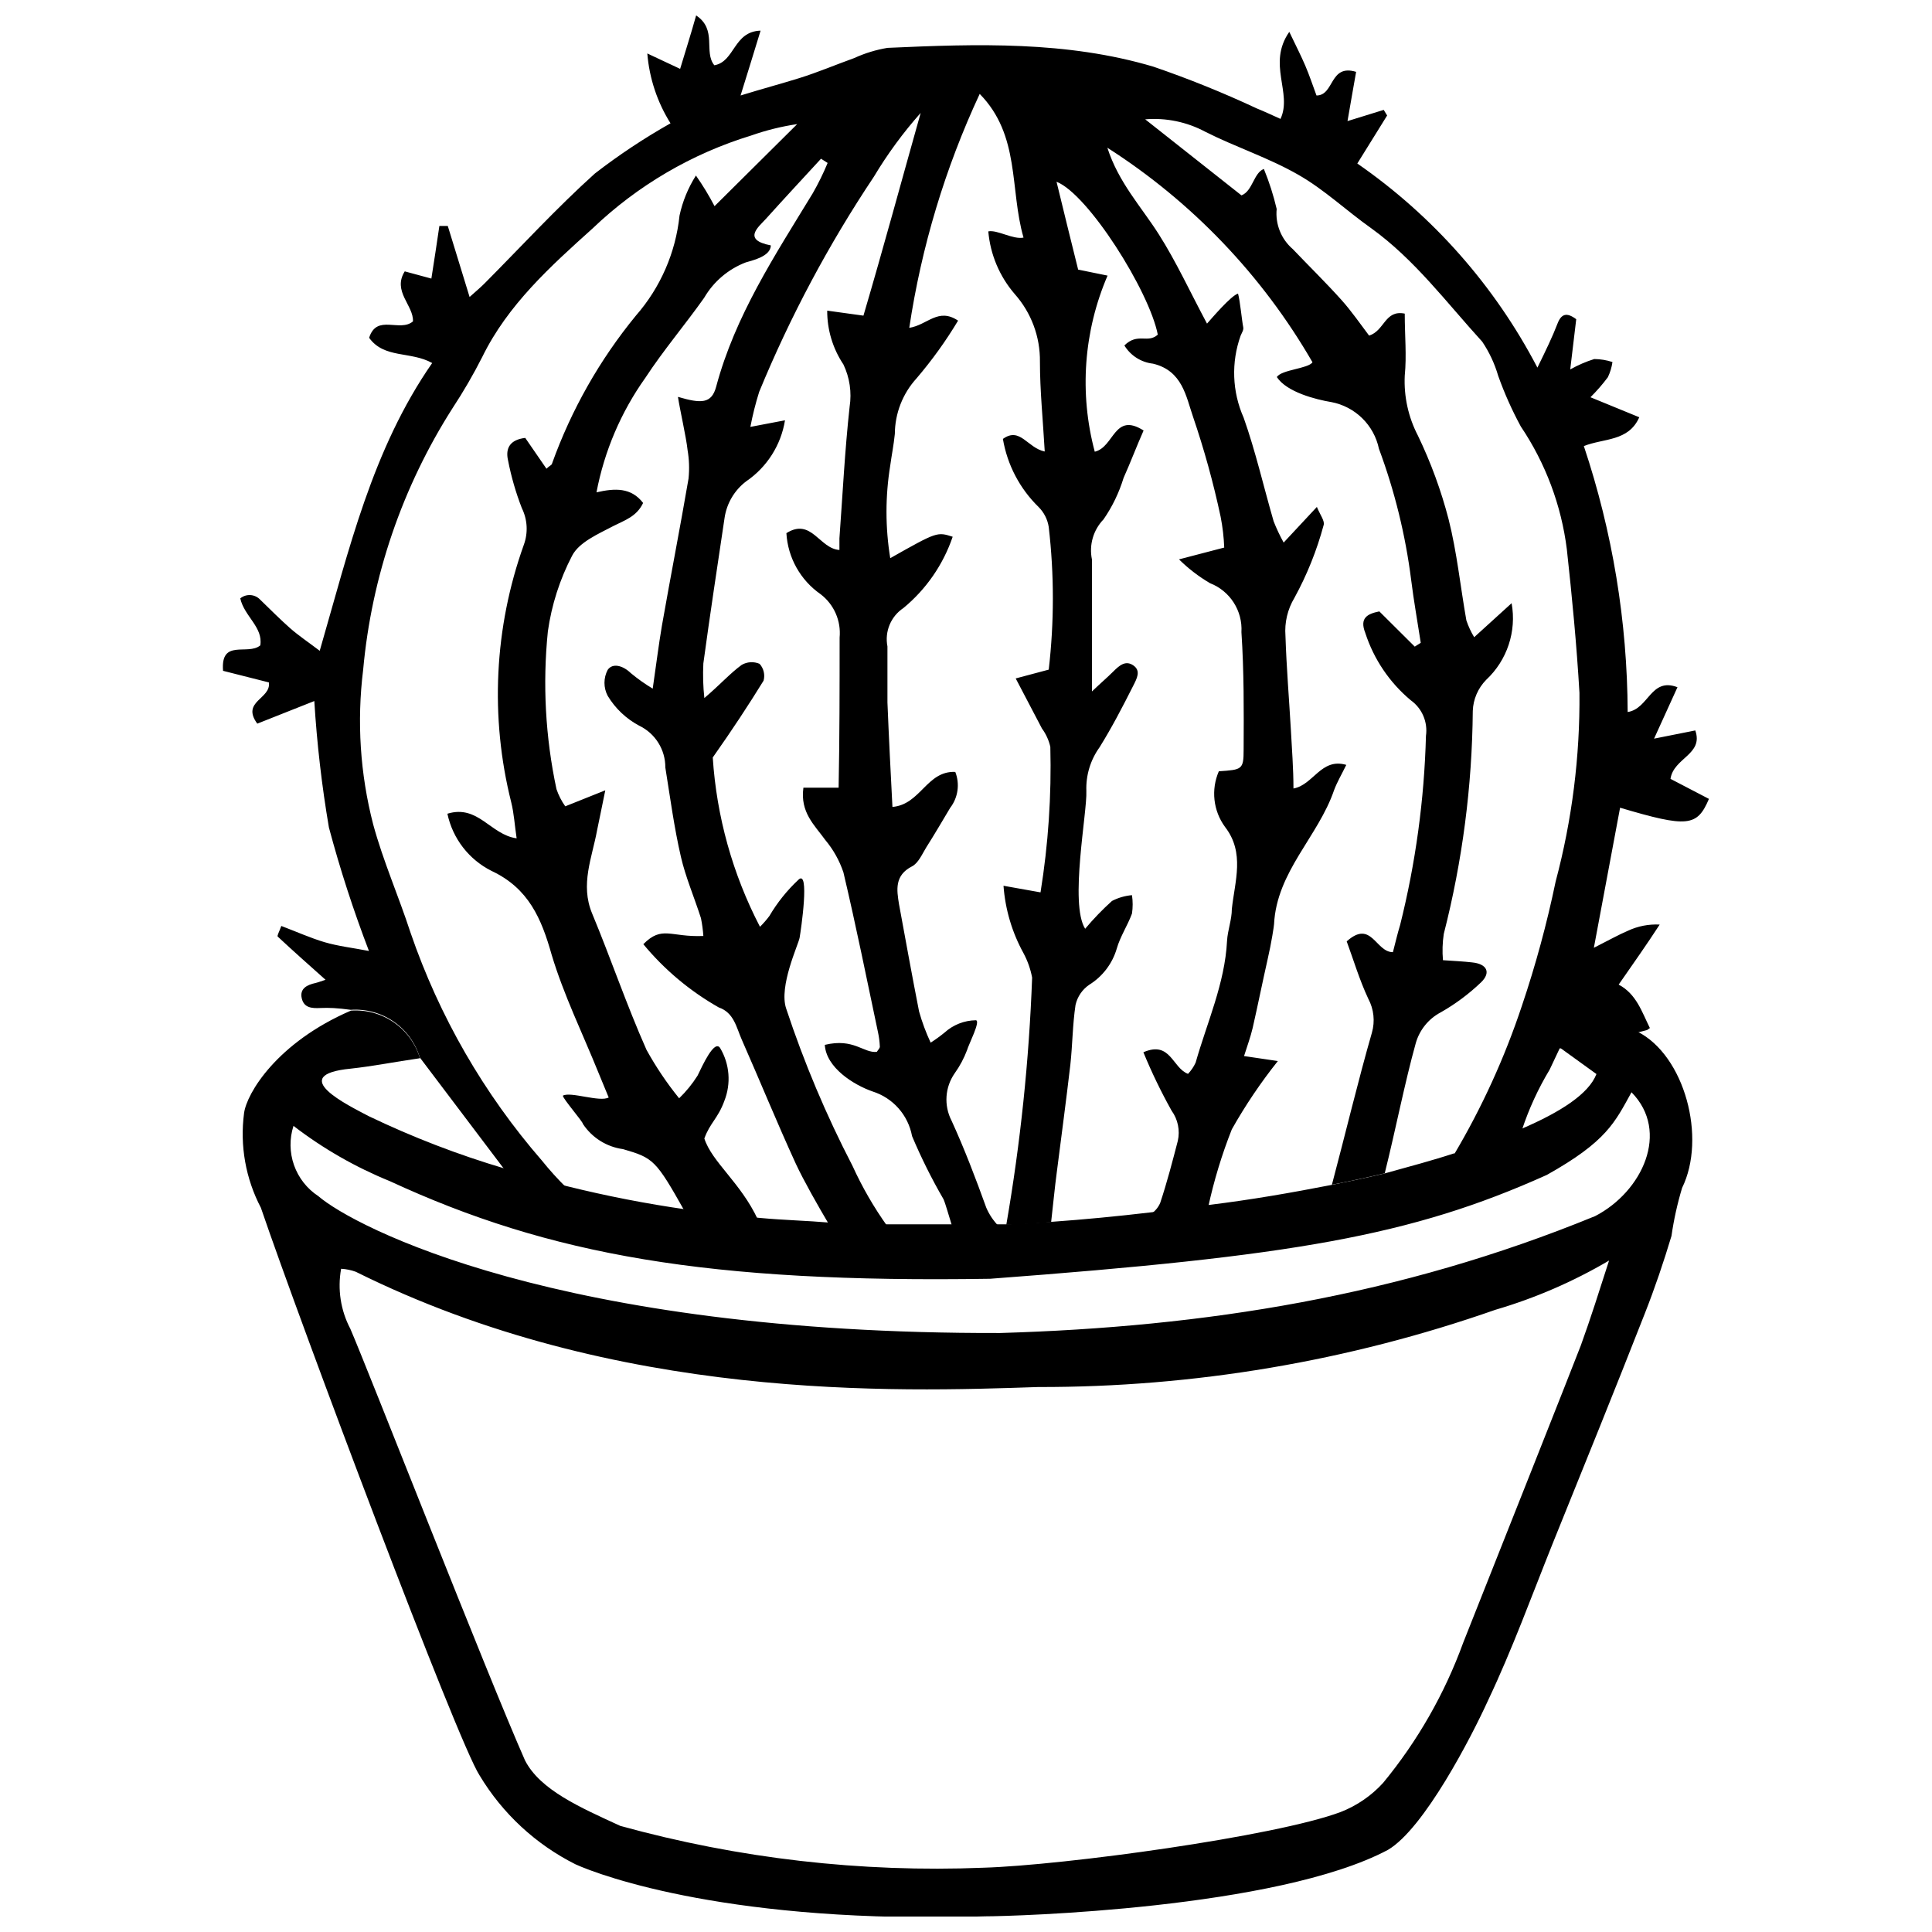
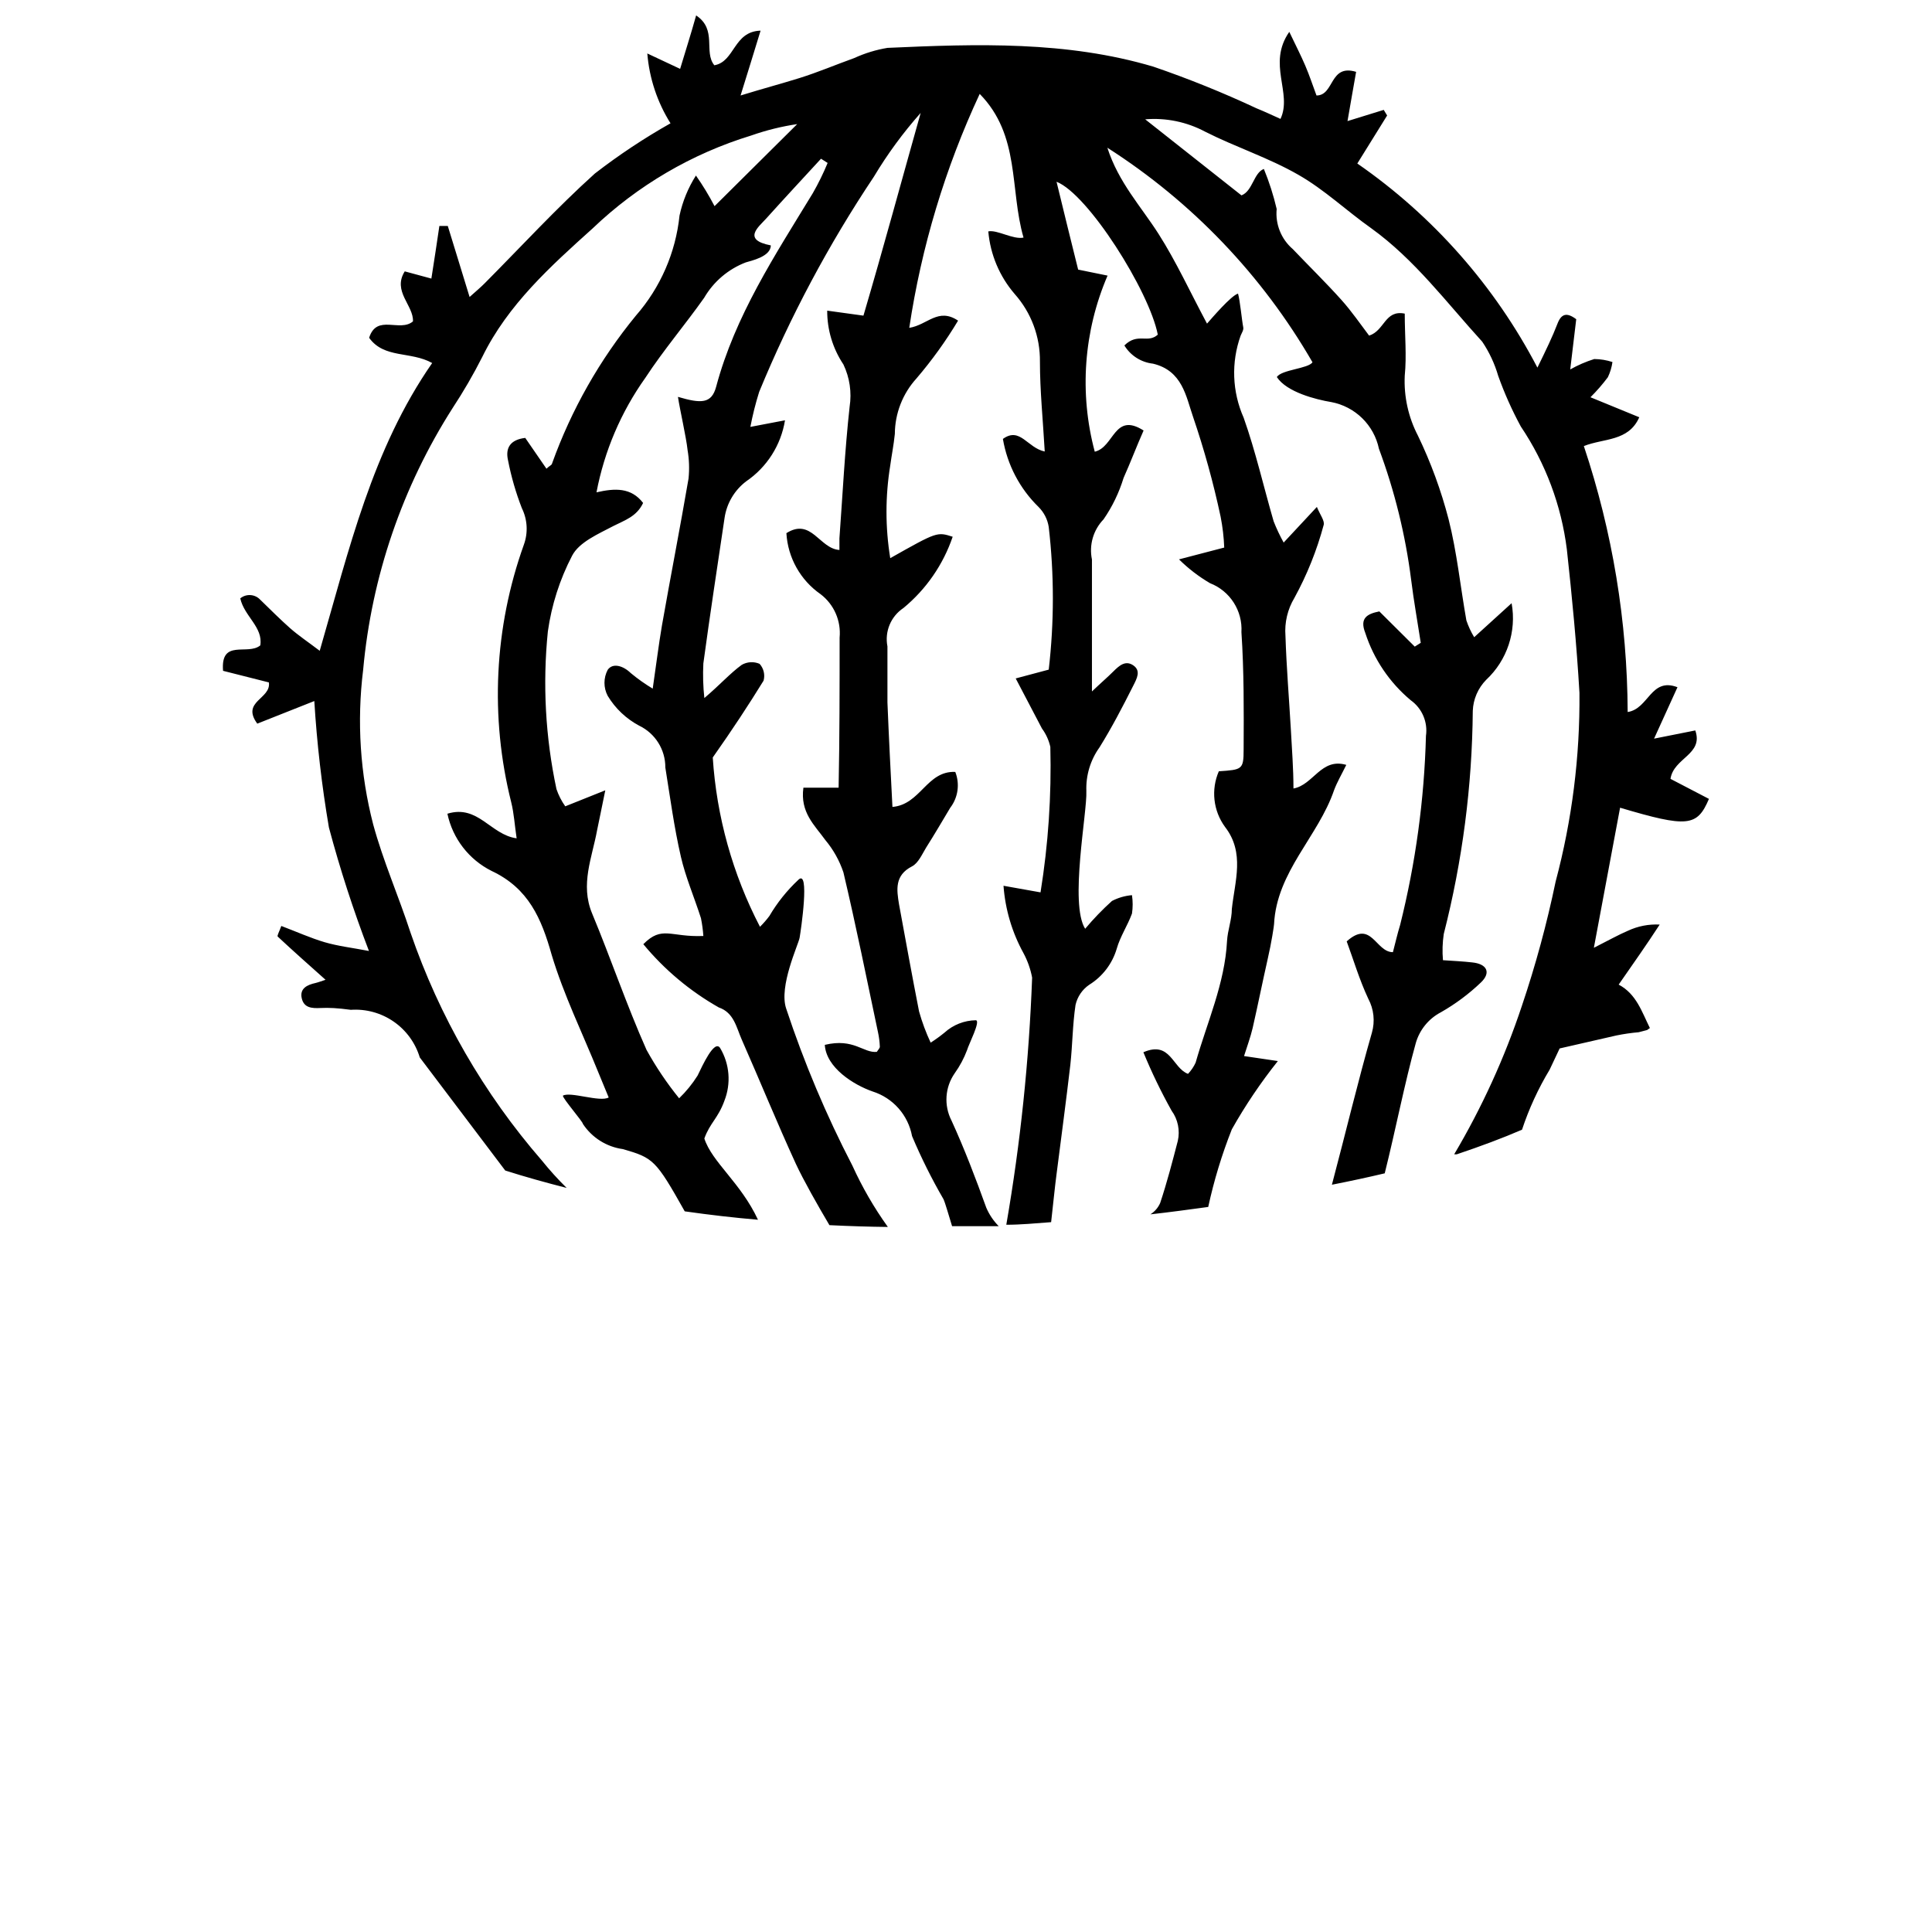
<svg xmlns="http://www.w3.org/2000/svg" width="800px" height="800px" version="1.1" viewBox="144 144 512 512">
  <defs>
    <clipPath id="b">
      <path d="m203 148.09h394v321.91h-394z" />
    </clipPath>
    <clipPath id="a">
      <path d="m208 411h385v240.9h-385z" />
    </clipPath>
  </defs>
  <g>
    <g clip-path="url(#b)">
      <path d="m596.88 355.71-10.184-5.305c0.848-5.621 8.805-6.418 6.574-12.832l-10.926 2.176 6.203-13.629c-7.106-2.703-7.582 5.727-13.207 6.574h0.008c-0.094-23.961-4.016-47.754-11.613-70.48 5.305-2.121 11.828-1.168 14.691-7.637l-12.941-5.305v0.004c1.664-1.652 3.207-3.426 4.613-5.305 0.609-1.273 1.023-2.633 1.219-4.031-1.559-0.512-3.188-0.781-4.824-0.793-2.215 0.695-4.348 1.617-6.367 2.758 0.582-4.934 1.113-9.227 1.59-13.312-2.547-1.91-3.977-1.434-4.984 1.219-1.324 3.445-2.969 6.84-5.305 11.613h0.004c-11.285-21.637-27.664-40.203-47.73-54.094l7.902-12.727-0.902-1.484-9.598 2.969c0.848-4.984 1.59-9.07 2.281-13.047-7.109-2.172-5.731 6.262-10.5 6.262-0.953-2.547-1.855-5.305-2.969-7.902s-2.281-4.879-4.242-8.961c-5.941 8.539 0.902 16.176-2.332 23.07-2.121-0.953-4.242-1.961-6.363-2.812l-0.004-0.004c-8.902-4.16-18.02-7.844-27.312-11.027-23.016-6.84-46.773-6.047-70.426-4.984l-0.004-0.004c-3.059 0.504-6.035 1.414-8.855 2.707-4.879 1.75-9.598 3.766-14.531 5.305-4.93 1.535-9.543 2.754-15.59 4.613 1.91-6.098 3.5-11.297 5.305-17.184-7.215 0.211-6.789 8.219-12.254 9.176-2.914-3.555 0.852-9.441-4.824-13.207-1.484 5.305-2.863 9.547-4.242 14.16l-8.699-4.082c0.535 6.57 2.644 12.922 6.152 18.508-6.992 3.945-13.695 8.395-20.047 13.309-10.184 9.176-19.516 19.355-29.223 29.113-1.008 1.008-2.066 1.91-3.977 3.606-2.121-7-3.977-12.887-5.781-18.828h-2.227c-0.688 4.668-1.379 9.281-2.121 13.949l-7.055-1.91c-3.34 5.305 2.387 9.016 2.176 13.258-3.5 2.969-9.598-2.066-11.613 4.348 3.977 5.57 11.031 3.5 16.707 6.684-15.91 22.91-22.008 49.375-29.805 76.262-3.074-2.332-5.621-4.031-7.848-5.992-2.227-1.961-5.305-4.984-7.902-7.531v0.004c-1.391-1.512-3.719-1.672-5.305-0.371 1.062 4.773 6.098 7.637 5.305 12.461-3.344 2.758-10.555-1.855-9.867 6.738l12.145 3.074c0.637 4.402-7.426 4.984-3.074 10.926l15.113-5.992c0.691 11.23 1.98 22.422 3.871 33.516 2.961 11.086 6.504 22.008 10.609 32.719-4.402-0.848-8.168-1.273-11.773-2.332-3.606-1.062-7.531-2.812-11.453-4.297-0.531 1.484-1.168 2.598-0.953 2.812 4.031 3.766 8.168 7.426 12.676 11.453-0.902 0.266-1.75 0.637-2.652 0.848-2.176 0.477-4.242 1.434-3.66 4.031 0.582 2.598 2.703 2.703 4.984 2.598 2.281-0.105 4.402 0 8.008 0.477l-0.004 0.004c4.027-0.281 8.035 0.816 11.359 3.109 3.324 2.293 5.769 5.644 6.938 9.512l22.645 29.965c5.305 1.695 10.871 3.234 16.281 4.613-2.332-2.293-4.527-4.719-6.574-7.266-15.367-17.695-27.18-38.188-34.793-60.352-3.18-9.758-7.262-18.984-9.914-28.742-3.453-13.359-4.352-27.25-2.652-40.941 2.242-24.688 10.371-48.473 23.707-69.367 2.867-4.356 5.488-8.871 7.848-13.523 6.789-13.895 18.191-24.129 29.273-34.102 11.891-11.367 26.273-19.793 42-24.605 3.961-1.395 8.047-2.406 12.199-3.023l-21.902 21.742c-1.469-2.809-3.113-5.516-4.934-8.113-2.066 3.25-3.539 6.84-4.348 10.605-1.02 9.824-5.059 19.086-11.562 26.52-9.594 11.695-17.109 24.949-22.219 39.188 0 0.371-0.742 0.637-1.484 1.379l-5.621-8.164c-3.977 0.477-5.305 2.652-4.562 5.941v-0.004c0.84 4.328 2.066 8.566 3.66 12.676 1.496 3.027 1.688 6.531 0.531 9.703-7.856 21.918-9.016 45.676-3.344 68.254 0.742 2.969 0.902 6.047 1.434 9.547-6.949-0.953-10.184-9.016-18.348-6.523 1.391 6.578 5.703 12.16 11.719 15.168 9.812 4.613 13.207 12.621 15.91 22.219 3.184 10.605 8.168 20.789 12.355 31.129 0.848 2.121 1.75 4.191 2.758 6.684-2.332 1.324-10.129-1.645-12.145-0.477 0 0.797 5.305 6.894 5.305 7.477 2.406 3.652 6.273 6.09 10.605 6.684 8.062 2.332 8.699 2.812 16.387 16.492 6.684 0.953 13.152 1.695 19.41 2.227-4.562-9.812-12.199-15.273-14.211-21.531 1.484-4.137 3.606-5.305 5.305-9.969h-0.004c1.82-4.586 1.41-9.758-1.113-14-1.539-2.387-4.719 4.719-5.992 7.32v-0.004c-1.379 2.188-3.019 4.199-4.879 5.996-3.254-4.016-6.144-8.312-8.645-12.836-5.305-11.934-9.441-24.184-14.426-36.168-3.184-7.691 0-14.742 1.324-22.008 0.582-2.918 1.219-5.781 2.176-10.605l-10.605 4.242c-0.996-1.398-1.781-2.938-2.332-4.562-2.93-13.727-3.699-27.824-2.281-41.789 0.984-7 3.152-13.777 6.418-20.047 1.855-3.606 6.949-5.781 10.977-7.902 3.023-1.539 6.152-2.492 7.848-6.098-3.184-4.137-7.477-3.926-12.355-2.812 2.078-10.922 6.492-21.27 12.941-30.332 4.824-7.371 10.605-14.16 15.59-21.215 2.496-4.297 6.391-7.609 11.031-9.387 1.324-0.426 6.629-1.484 6.629-4.508-7.691-1.484-3.184-4.934-1.273-7.055 4.773-5.305 9.703-10.605 14.582-15.91l1.75 1.113 0.004 0.004c-1.137 2.75-2.449 5.422-3.926 8.008-10.078 16.547-20.578 32.457-25.613 51.281-1.219 4.562-3.977 4.508-10.129 2.703 0.531 3.5 2.176 10.605 2.547 14.055h-0.004c0.434 2.504 0.52 5.055 0.266 7.586-2.227 12.992-4.773 25.984-7.055 38.98-0.902 5.305-1.484 10.184-2.441 16.707l0.004-0.004c-2.051-1.227-4-2.609-5.836-4.137-2.016-1.961-4.773-2.758-6.098-0.848-1.141 2.156-1.141 4.734 0 6.894 2.012 3.336 4.891 6.066 8.328 7.898 4.266 2.039 6.977 6.356 6.945 11.086 1.273 7.902 2.332 15.91 4.137 23.707 1.219 5.305 3.5 10.605 5.305 16.227 0.316 1.559 0.527 3.133 0.637 4.719-8.75 0.371-10.926-2.863-15.91 2.176 5.59 6.754 12.363 12.434 19.992 16.758 4.031 1.379 4.668 5.305 6.098 8.539 4.824 10.926 9.332 22.008 14.32 32.879 2.016 4.348 5.832 11.082 8.91 16.281 5.305 0.266 10.605 0.426 15.484 0.477-3.652-5.086-6.797-10.523-9.387-16.227-6.945-13.391-12.816-27.312-17.555-41.633-2.016-5.887 3.234-16.969 3.555-18.773 0.316-1.805 2.812-18.562-0.371-15.328v0.004c-2.988 2.801-5.559 6.016-7.637 9.547-0.758 1.016-1.594 1.973-2.492 2.863-7.242-13.926-11.504-29.203-12.516-44.867 5.305-7.531 9.441-13.84 13.469-20.363 0.43-1.57 0.027-3.25-1.059-4.457-1.531-0.656-3.277-0.559-4.723 0.266-3.074 2.227-5.781 5.305-9.918 8.805h0.004c-0.332-3.047-0.418-6.113-0.266-9.176 1.75-12.887 3.711-25.723 5.621-38.555 0.562-3.859 2.621-7.344 5.727-9.703 5.508-3.75 9.227-9.598 10.289-16.176l-9.176 1.75c0.598-3.137 1.375-6.234 2.332-9.281 8.223-19.961 18.402-39.055 30.391-57.008 3.602-6.016 7.754-11.68 12.41-16.918-5.039 17.871-9.867 35.742-15.168 53.723l-9.598-1.324-0.004-0.004c-0.02 5.078 1.477 10.043 4.297 14.266 1.66 3.481 2.234 7.379 1.645 11.191-1.273 11.562-1.855 23.281-2.703 34.895v3.074c-5.305-0.316-7.426-8.645-14.055-4.453 0.379 6.496 3.723 12.461 9.066 16.176 3.555 2.707 5.461 7.059 5.039 11.508 0 13.207 0 26.516-0.266 39.773h-9.332c-0.902 6.574 2.969 9.918 5.832 13.895 2.109 2.527 3.727 5.422 4.773 8.539 3.34 14.105 6.203 28.371 9.176 42.426 0.266 1.238 0.426 2.5 0.477 3.766 0 0.426-0.477 0.848-0.797 1.379-3.555 0.371-6.098-3.711-13.789-1.855 0.371 6.047 7.637 10.605 12.676 12.355 2.652 0.84 5.023 2.383 6.863 4.465 1.84 2.082 3.078 4.629 3.586 7.363 2.418 5.738 5.199 11.316 8.324 16.703 0.477 1.008 1.484 4.613 2.281 7.16h4.613 7.742c-1.387-1.41-2.504-3.062-3.285-4.879-2.812-7.797-5.781-15.59-9.227-23.121h-0.004c-2.047-4.012-1.723-8.82 0.852-12.516 1.359-1.898 2.465-3.969 3.285-6.152 0.426-1.539 3.66-7.742 2.332-7.902h0.004c-3.086 0.043-6.047 1.211-8.328 3.289-1.168 0.949-2.391 1.836-3.66 2.648-1.246-2.668-2.277-5.434-3.074-8.273-1.855-9.441-3.555-18.879-5.305-28.371-0.637-3.871-1.219-7.691 3.445-10.078 1.645-0.848 2.652-3.184 3.711-4.934 2.227-3.5 4.297-7.055 6.418-10.605l0.004 0.004c2.07-2.715 2.574-6.316 1.324-9.492-7.582-0.316-9.176 8.645-16.652 9.281-0.477-9.227-0.953-18.457-1.324-27.684v-14.848-0.004c-0.777-3.938 0.898-7.961 4.242-10.18 6.016-4.965 10.531-11.5 13.047-18.883-4.137-1.324-4.137-1.324-16.547 5.676-1.324-8.133-1.324-16.422 0-24.555 0.371-2.758 0.902-5.305 1.219-8.379 0.031-5.434 2.07-10.668 5.727-14.691 4.098-4.793 7.789-9.918 11.031-15.324-5.305-3.555-8.113 1.168-12.941 1.91h0.004c3.219-21.453 9.504-42.332 18.668-61.996 10.816 11.031 7.898 25.242 11.613 38.078-2.758 0.582-6.949-2.121-9.332-1.645h-0.004c0.531 6.129 2.981 11.938 7 16.598 4.383 4.938 6.766 11.328 6.684 17.926 0 7.691 0.797 15.379 1.273 23.812-4.613-0.953-6.523-6.629-11.082-3.34h-0.004c1.16 6.856 4.465 13.172 9.441 18.027 1.445 1.438 2.391 3.293 2.703 5.305 1.461 12.562 1.461 25.25 0 37.812l-8.75 2.332 6.949 13.258v0.004c1.074 1.453 1.832 3.113 2.227 4.879 0.328 12.902-0.543 25.809-2.598 38.555l-9.812-1.75c0.461 6.266 2.269 12.363 5.305 17.871 1.086 2.027 1.855 4.207 2.281 6.469-0.809 21.961-3.094 43.844-6.844 65.496 3.766 0 7.691-0.371 11.879-0.688 0.477-4.137 1.008-9.598 1.484-13.098 1.219-9.547 2.492-19.039 3.606-28.586 0.582-5.305 0.582-10.605 1.379-15.91l0.004-0.004c0.496-2.156 1.781-4.047 3.606-5.301 3.539-2.188 6.144-5.606 7.316-9.602 0.902-3.184 2.863-6.098 4.031-9.281v0.004c0.242-1.617 0.242-3.262 0-4.879-1.852 0.156-3.652 0.68-5.301 1.535-2.539 2.289-4.914 4.75-7.109 7.371-4.191-6.629 0.582-30.918 0.316-36.488l0.004 0.004c-0.16-4.152 1.07-8.242 3.5-11.613 3.289-5.305 6.047-10.605 8.961-16.387 0.902-1.805 2.066-3.871 0-5.305s-3.711 0-5.305 1.59c-1.59 1.59-3.289 3.023-5.676 5.305v-25.668-9.281h0.004c-0.809-3.844 0.344-7.836 3.074-10.66 2.32-3.363 4.109-7.066 5.305-10.977 1.855-4.137 3.445-8.379 5.305-12.57-7.848-4.984-7.742 4.402-12.941 5.621-4.141-15.496-2.945-31.934 3.394-46.668l-7.797-1.59c-1.855-7.477-3.766-15.168-5.727-23.281 8.324 3.234 24.555 28.902 26.836 40.516-2.703 2.441-5.305-0.637-8.855 2.863h-0.004c1.645 2.699 4.445 4.481 7.586 4.828 7.797 1.855 8.75 8.699 10.605 14.055 2.961 8.684 5.406 17.539 7.32 26.516 0.527 2.691 0.848 5.422 0.953 8.164l-11.984 3.129c2.465 2.441 5.227 4.559 8.219 6.312 5.301 2.062 8.668 7.312 8.324 12.992 0.688 10.34 0.637 20.734 0.582 31.129 0 5.305-0.426 5.305-6.574 5.727v0.004c-2.109 4.856-1.484 10.469 1.645 14.742 5.305 6.84 2.598 14.371 1.805 21.742 0 2.863-1.113 5.621-1.273 8.484-0.582 11.297-5.305 21.586-8.324 32.242l-0.004 0.004c-0.5 1.094-1.184 2.098-2.012 2.969-4.191-1.59-4.613-8.855-11.828-5.727 2.18 5.305 4.68 10.477 7.477 15.484 1.676 2.309 2.273 5.227 1.645 8.008-1.379 5.305-2.863 11.031-4.668 16.441-0.539 1.246-1.445 2.301-2.598 3.023 5.305-0.582 10.234-1.273 15.328-1.961 1.523-7.019 3.617-13.902 6.258-20.578 3.578-6.344 7.656-12.391 12.195-18.086l-8.961-1.324c0.797-2.547 1.695-4.934 2.281-7.426 1.379-6.047 2.598-12.145 3.977-18.242 1.008-4.348 1.695-8.91 1.695-9.281 0.688-13.949 11.719-23.227 15.91-35.531 0.797-2.121 1.961-4.082 3.234-6.684-6.684-1.961-8.699 5.305-14 6.258 0-5.305-0.426-10.605-0.688-15.59-0.477-8.273-1.168-16.547-1.434-24.871-0.273-3.527 0.562-7.051 2.387-10.078 3.34-6.106 5.938-12.586 7.742-19.305 0.316-1.062-0.953-2.703-1.805-4.773l-8.801 9.441c-1.004-1.812-1.891-3.691-2.652-5.621-2.652-9.121-4.773-18.508-7.953-27.473-3.051-6.875-3.336-14.66-0.797-21.742 0.316-0.742 0.848-1.539 0.688-2.227-0.371-1.855-0.848-7.106-1.379-8.91-1.855 0.531-6.949 6.523-8.219 7.953-4.508-8.434-8.168-16.441-12.832-23.758-4.668-7.32-10.605-13.629-13.578-22.855 22.414 14.32 41.059 33.816 54.359 56.852-1.062 1.695-8.273 1.961-9.441 3.926 2.598 3.977 10.289 5.941 14.426 6.629v-0.004c3.09 0.586 5.938 2.07 8.184 4.269 2.246 2.199 3.793 5.012 4.438 8.09 4.168 11.211 7.035 22.867 8.539 34.734 0.688 5.57 1.695 11.137 2.547 16.707l-1.59 1.008-9.387-9.332c-3.184 0.637-5.305 1.75-3.711 5.727h-0.004c2.258 6.953 6.43 13.129 12.039 17.816 3.004 2.144 4.559 5.789 4.031 9.441-0.445 16.902-2.742 33.711-6.844 50.113-0.742 2.387-1.273 4.824-1.91 7.211-4.613 0-5.676-8.75-12.25-2.863 1.75 4.719 3.34 10.129 5.727 15.219l0.004 0.004c1.465 2.75 1.809 5.965 0.953 8.965-3.606 12.516-7.055 26.941-10.605 40.305 4.824-0.953 9.547-1.961 14-3.023 2.863-11.453 5.305-24.023 8.219-34.473 1-3.543 3.418-6.516 6.684-8.219 3.844-2.191 7.406-4.844 10.605-7.902 2.758-2.652 1.539-4.934-2.387-5.305-2.281-0.266-4.613-0.371-7.691-0.582h0.004c-0.207-2.316-0.133-4.648 0.211-6.949 4.941-19.324 7.523-39.18 7.691-59.129 0.117-3.086 1.387-6.019 3.551-8.223 5.555-5.184 8.094-12.836 6.738-20.309l-9.918 9.016c-0.852-1.406-1.547-2.898-2.07-4.457-1.59-8.961-2.492-18.031-4.719-26.836v0.004c-1.98-7.617-4.699-15.023-8.113-22.117-2.551-4.898-3.758-10.391-3.5-15.91 0.531-5.305 0-10.605 0-16.441-5.305-1.062-5.305 4.508-9.441 5.832-2.332-3.074-4.613-6.418-7.32-9.441-4.137-4.613-8.645-9.016-12.941-13.523l0.004 0.008c-3.055-2.637-4.637-6.594-4.242-10.609-0.848-3.621-1.98-7.168-3.394-10.605-2.703 1.008-2.969 5.887-5.941 7l-25.508-20.152c5.512-0.457 11.035 0.684 15.91 3.289 8.062 4.082 16.812 6.894 24.66 11.402 6.894 3.926 12.781 9.547 19.305 14.16 11.562 8.324 19.992 19.727 29.434 30.07v-0.004c1.875 2.785 3.305 5.848 4.242 9.07 1.648 4.621 3.652 9.105 5.992 13.418 6.562 9.746 10.738 20.902 12.199 32.562 1.379 12.621 2.598 25.297 3.34 38.023 0.156 16.879-1.965 33.699-6.312 50.008-2.32 11.168-5.312 22.184-8.961 32.988-4.559 13.699-10.566 26.875-17.926 39.297h0.688c6.312-2.121 12.145-4.297 17.289-6.523 1.84-5.559 4.297-10.895 7.32-15.91l2.652-5.621 15.062-3.445c1.941-0.395 3.906-0.68 5.883-0.852l2.227-0.582 0.742-0.531c-2.121-4.242-3.555-9.016-8.273-11.508 3.977-5.727 7.426-10.605 10.871-15.91h0.004c-2.902-0.152-5.801 0.41-8.434 1.645-2.492 1.062-4.824 2.387-9.016 4.508 2.547-13.578 4.719-25.297 6.949-37.121 17.871 5.301 20.418 5.035 23.547-2.336z" />
    </g>
    <g clip-path="url(#a)">
-       <path d="m572.22 418.03-15.062 3.445 9.918 7.16c-2.066 5.305-9.547 10.078-19.887 14.531-5.305 2.227-10.977 4.402-17.289 6.523h-0.688c-5.305 1.75-11.613 3.445-18.348 5.305-4.453 1.062-9.176 2.066-14 3.023-10.605 2.066-21.215 3.926-32.508 5.305-5.305 0.688-10.234 1.379-15.328 1.961-9.016 1.062-17.871 1.91-26.094 2.492-4.191 0.316-8.113 0.531-11.879 0.688h-2.652-7.742-4.613-16.969c-4.879 0-10.078 0-15.484-0.477-5.41-0.477-11.879-0.637-18.191-1.219s-12.727-1.273-19.41-2.227l-0.004-0.004c-10.707-1.527-21.324-3.598-31.82-6.203-5.305-1.379-10.605-2.918-16.281-4.613v-0.004c-12.426-3.672-24.539-8.336-36.223-13.945-5.305-2.812-22.008-10.871-4.719-12.57 5.887-0.637 11.719-1.805 18.348-2.758h0.004c-1.168-3.863-3.617-7.219-6.941-9.512-3.324-2.293-7.328-3.391-11.355-3.109-19.676 8.484-27.629 21.957-28.32 27.152-1.141 8.621 0.414 17.383 4.453 25.086 10.605 31.078 52.133 141.6 57.965 150.45 6.062 10.098 14.875 18.266 25.402 23.547 7 3.184 41.949 15.91 108.66 13.789 7.211 0 77.215-1.961 106.65-17.605 9.598-5.621 22.168-30.016 26.516-39.562 6.469-13.629 11.613-27.844 17.234-41.844 8.168-20.207 16.387-40.465 24.344-60.773 2.652-6.734 4.984-13.629 7.055-20.523v-0.004c0.617-4.305 1.559-8.562 2.812-12.727 6.523-13.258 0.688-35.109-11.828-41.418-1.918 0.105-3.832 0.316-5.727 0.637zm-9.281 82.516c-1.539 4.082-22.379 56.641-31.184 78.805v0.004c-4.91 13.488-12.082 26.043-21.211 37.121-3.117 3.422-6.984 6.07-11.297 7.742-17.289 6.473-73.398 14.109-94.609 14.746-32.465 1.309-64.938-2.434-96.258-11.086-10.605-4.879-21.215-9.492-25.242-17.34-10.078-22.805-41.367-102.99-46.297-114.39-2.57-4.883-3.43-10.484-2.441-15.91 1.324 0.074 2.629 0.34 3.875 0.793 69.207 34.418 143.19 31.82 180.84 30.547 41.262 0.09 82.238-6.832 121.18-20.469 10.539-3.09 20.656-7.473 30.121-13.047-2.598 8.062-4.879 15.328-7.477 22.484zm3.766-34.258c-51.762 21.215-103.47 29.379-157.67 30.973-117.15 0.316-171.29-28.16-180.68-36.277-2.984-1.953-5.242-4.832-6.434-8.195-1.188-3.363-1.238-7.023-0.145-10.418 7.809 6.004 16.391 10.926 25.512 14.637 42.426 19.621 84.43 27.047 159.1 25.879 80.023-5.992 111.47-11.293 147.54-27.523 15.91-8.91 18.031-13.949 22.434-21.902 10.289 10.449 2.863 26.359-9.652 32.828z" />
-     </g>
+       </g>
  </g>
</svg>